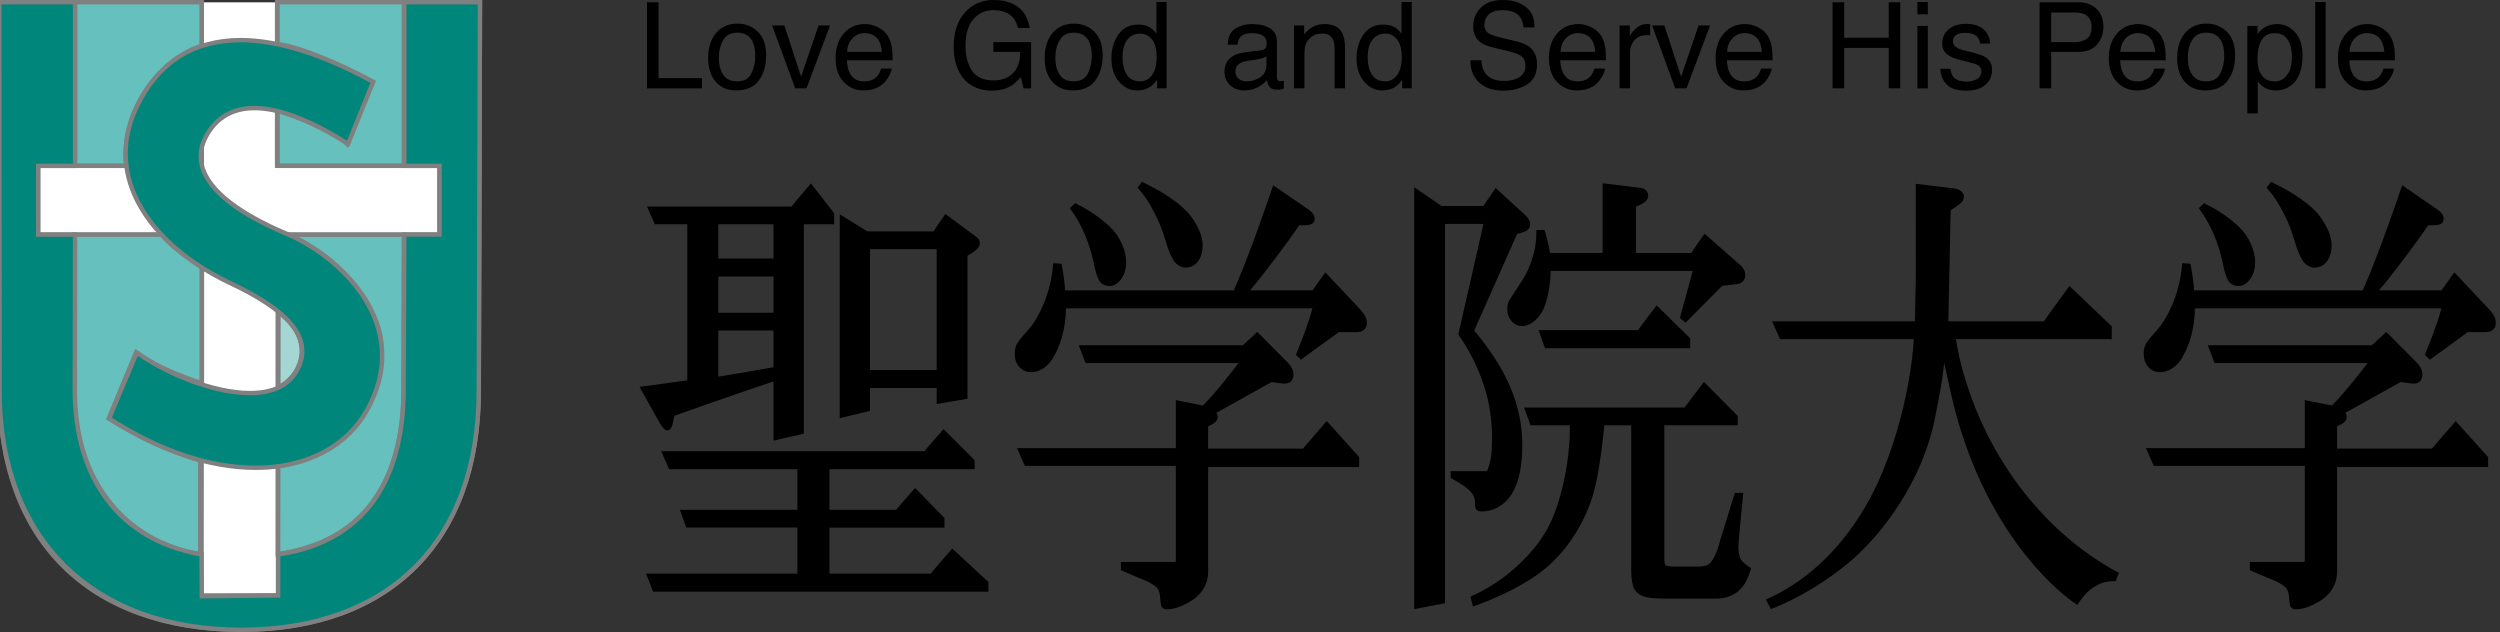
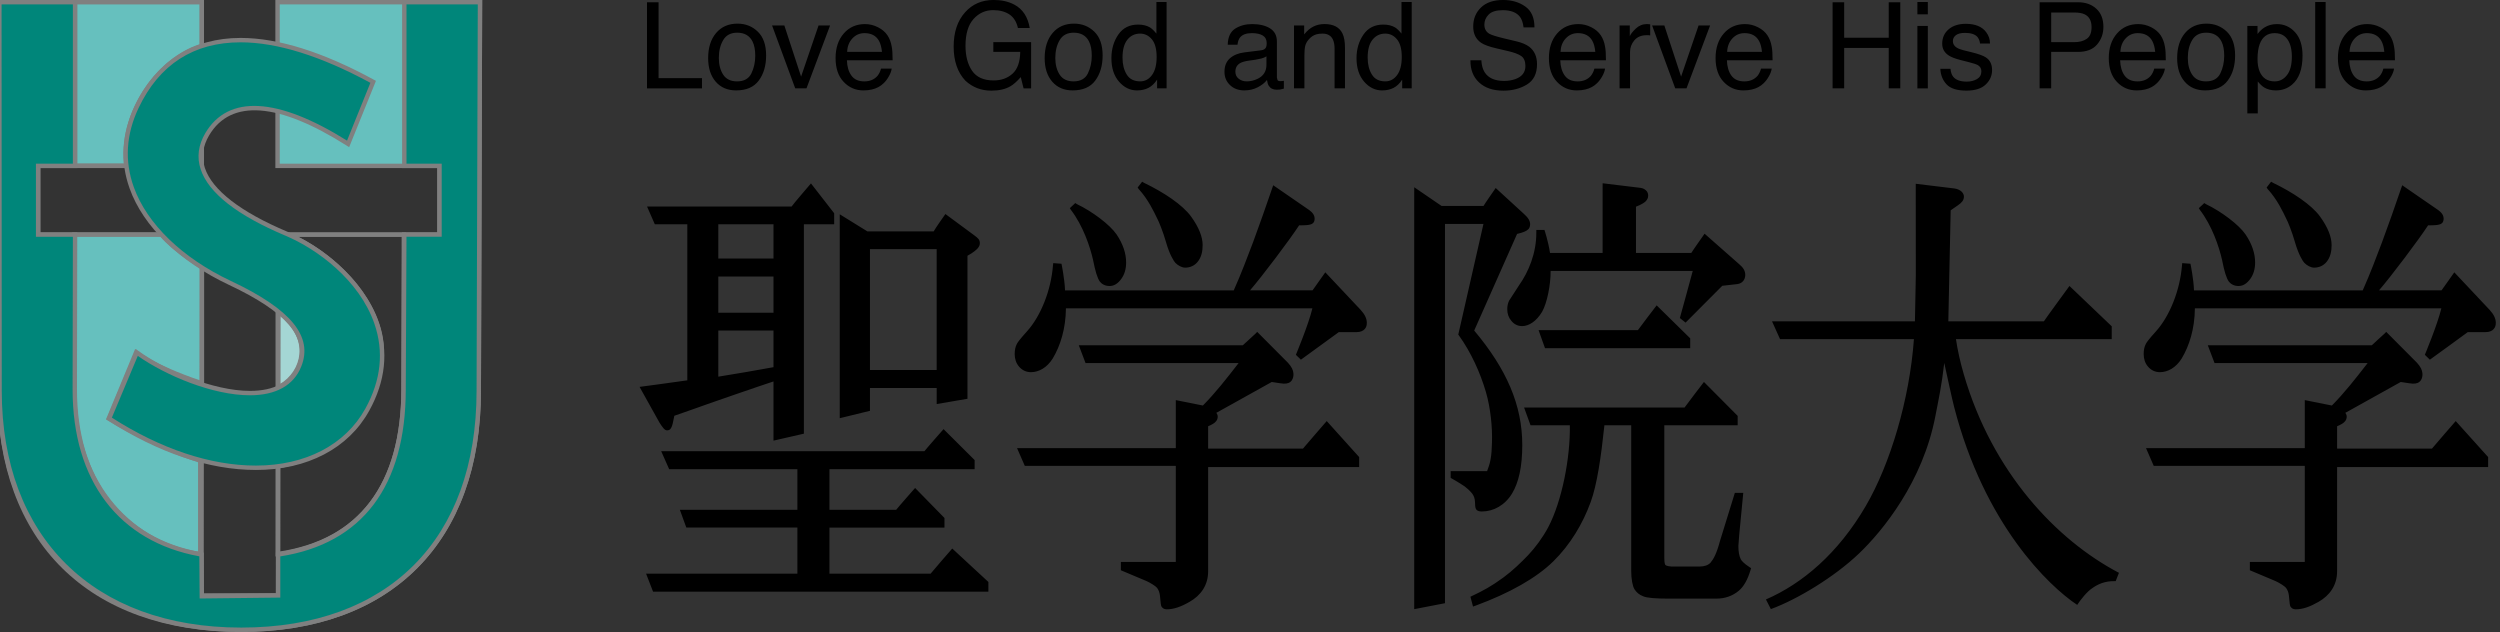
<svg xmlns="http://www.w3.org/2000/svg" width="170" height="43" viewBox="0 0 170 43">
  <rect x="0" y="0" width="170" height="43" fill="#333333" stroke="none" />
-   <path fill="#fff" d="M32.645.157l-.083 26.417c0 10.169-5.98 16.241-16.15 16.241-10.093 0-16.424-6.072-16.424-16.241l-.01-26.417h32.667z" />
  <path fill="#66C0BE" d="M5.102.131h8.619v2.987c-2.716.787-5.543 4.356-5.14 8.147h-3.479v-11.134z" />
  <path fill="#808080" d="M8.744 11.412h-3.788v-11.428h8.912v3.244l-.105.031c-3.269.946-5.354 4.999-5.035 7.991l.016.162zm-3.495-.293h3.171c-.315-3.769 2.416-7.249 5.154-8.11v-2.732h-8.325v10.842z" />
  <path fill="#66C0BE" d="M18.839.131h8.618v11.134h-8.618v-3.774s3.812 1.259 4.756 2.293l1.749-4.22s-4.62-2.468-6.505-2.558v-2.875z" />
-   <path fill="#808080" d="M27.604 11.412h-8.911v-4.124l.192.064c.148.048 3.503 1.165 4.657 2.177l1.616-3.897c-.73-.382-4.66-2.4-6.325-2.479l-.14-.007v-3.162h8.911v11.428zm-8.618-.293h8.326v-10.842h-8.326v2.595c1.968.191 6.243 2.465 6.428 2.563l.117.063-1.889 4.555-.155-.17c-.787-.863-3.718-1.917-4.501-2.187v3.423z" />
-   <path fill="#66C0BE" d="M19.557 15.957h7.9l-.015 10.525c-.019 3.413-.778 10.058-8.561 11.191v-5.983s6.491-.545 7.062-7.422c.303-3.59-3.499-7.228-6.386-8.311z" />
  <path fill="#808080" d="M18.736 37.844v-6.288l.134-.013c.26-.021 6.374-.618 6.929-7.287.292-3.484-3.468-7.103-6.292-8.162l.051-.284h8.047l-.016 10.672c-.033 6.593-3.037 10.513-8.685 11.335l-.168.027zm.292-6.025v5.683c5.453-.859 8.234-4.566 8.267-11.021l.016-10.378h-7.042c2.76 1.332 6.114 4.697 5.82 8.177-.528 6.367-6.117 7.409-7.061 7.539z" />
  <path fill="#66C0BE" d="M5.056 15.95h5.926c.809 1.015 2.753 2.214 2.753 2.214v7.9c-3.413-1.138-4.487-2.095-4.487-2.095l-1.858 4.49s2.693 1.733 6.226 2.87v6.344c-4.19-.537-8.62-4.246-8.56-11.128v-10.595z" />
  <path fill="#808080" d="M13.763 37.842l-.166-.023c-4.227-.541-8.749-4.301-8.688-11.275v-10.74h6.143l.044.055c.784.983 2.696 2.168 2.715 2.18l.07.043v8.186l-.193-.063c-2.729-.911-3.971-1.702-4.378-2l-1.737 4.195c.526.325 2.998 1.796 6.088 2.79l.102.032v6.62zm-8.561-21.745v10.448c-.059 6.704 4.213 10.358 8.266 10.959v-6.068c-3.46-1.13-6.13-2.837-6.157-2.853l-.103-.067 1.982-4.792.154.136c.01.009 1.062.918 4.243 2v-7.615c-.354-.223-1.919-1.236-2.676-2.148h-5.709z" />
  <path fill="#A4D6D4" d="M18.882 21.157v5.207c1.736-.838 2.575-3.354 0-5.207z" />
  <path fill="#808080" d="M18.736 26.598v-5.728l.232.168c1.183.851 1.779 1.938 1.681 3.062-.087 1.014-.741 1.933-1.703 2.397l-.21.101zm.292-5.146v4.668c.755-.446 1.257-1.211 1.33-2.046.082-.941-.388-1.864-1.33-2.622zM16.399 42.973c-10.38 0-16.579-6.13-16.579-16.399l-.012-26.576h14.065v11.432h-11.13v4.371h11.13v.149l-.02 24.39h4.908l.03-24.539h10.944v-4.371h-11.011v-11.432h14.065l-.083 26.576c.001 10.269-6.096 16.399-16.307 16.399zm-16.292-42.676l.013 26.276c0 10.082 6.085 16.103 16.279 16.103 10.025 0 16.008-6.021 16.008-16.103l.082-26.276h-13.466v10.833h11.013v4.97h-10.946l-.03 24.538h-5.506v-.149l.02-24.389h-11.131v-4.97h11.131v-10.833h-13.467z" />
  <path fill="#00867A" d="M25.375 5.565l-1.705 4.22c-4.67-2.962-8.02-3.291-9.577-.659-1.472 2.491.831 4.848 5.377 6.763 3.876 1.632 8.621 6.345 5.505 11.972-2.621 4.744-9.925 5.534-17.555.598l1.886-4.489c2.96 2.153 9.605 4.489 11.042.898.778-1.941-.639-3.71-4.706-5.626-5.092-2.395-8.738-6.945-6.348-11.971 2.282-4.789 7.372-6.464 16.081-1.706z" />
  <path fill="#808080" d="M17.4 31.958c-3.171 0-6.65-1.166-10.061-3.374l-.106-.066 2.008-4.78.153.11c1.82 1.325 5.104 2.732 7.601 2.732 1.664 0 2.746-.595 3.214-1.768.747-1.869-.724-3.596-4.632-5.436-3.375-1.588-5.84-3.978-6.762-6.557-.663-1.851-.547-3.739.343-5.612 1.443-3.028 3.934-4.628 7.204-4.628 2.56 0 5.617.961 9.085 2.855l.117.064-1.822 4.51-.151-.096c-4.641-2.943-7.889-3.208-9.37-.709-.436.737-.533 1.481-.291 2.214.497 1.503 2.433 3.001 5.598 4.334 2.204.928 5.153 3.097 6.213 6.158.689 1.991.476 4.018-.636 6.024-1.413 2.559-4.22 4.025-7.705 4.025zm-9.794-3.558c3.33 2.133 6.713 3.26 9.794 3.26h.001c3.371-.001 6.083-1.413 7.442-3.872 1.068-1.929 1.274-3.874.614-5.781-1.028-2.969-3.899-5.077-6.046-5.98-3.294-1.388-5.233-2.908-5.766-4.517-.271-.817-.164-1.645.317-2.46 1.552-2.621 4.888-2.458 9.636.512l1.587-3.93c-3.375-1.829-6.344-2.754-8.825-2.754-3.191 0-5.524 1.5-6.933 4.457-.855 1.798-.966 3.609-.332 5.383.896 2.505 3.305 4.833 6.608 6.388 4.082 1.921 5.602 3.771 4.783 5.816-.513 1.281-1.72 1.957-3.492 1.957-2.52 0-5.699-1.33-7.624-2.679l-1.764 4.2z" />
  <path fill="#00867A" d="M5.105.146v11.134h-2.512v4.67h2.512l-.02 10.532c0 6.105 3.113 10.265 8.618 11.224l.02 2.842 5.188-.059v-2.783c5.537-.809 8.531-4.701 8.531-11.224l.05-10.532h2.395v-4.67h-2.395v-11.134h5.147l-.082 26.427c0 10.174-5.983 16.25-16.158 16.25-10.098 0-16.429-6.076-16.429-16.25l-.013-26.427h5.148z" />
  <path fill="#808080" d="M16.399 42.973c-10.226 0-16.579-6.283-16.579-16.399l-.012-26.576h5.447v11.432h-2.512v4.371h2.512l-.02 10.681c0 6.099 3.096 10.137 8.494 11.078l.123.022.02 2.814 4.889-.056v-2.763l.129-.02c5.496-.804 8.402-4.633 8.402-11.077l.051-10.681h2.393v-4.369h-2.393v-11.432h5.446l-.083 26.576c.001 10.269-6.096 16.399-16.307 16.399zm-16.292-42.676l.013 26.276c0 9.933 6.238 16.103 16.279 16.103 10.025 0 16.008-6.021 16.008-16.103l.082-26.276h-4.847v10.833h2.394v4.97h-2.395l-.049 10.382c0 6.561-2.949 10.484-8.531 11.352v2.802l-5.486.062-.021-2.867c-5.48-1.007-8.618-5.137-8.618-11.35l.019-10.381h-2.512v-4.97h2.512v-10.833h-4.848z" />
  <path d="M62.864 30.68h-17.904l.543 1.225h8.72v2.762h-7.993l.44 1.207h7.553v3.136h-10.289l.474 1.222h22.803v-.658l-2.458-2.274s-1.377 1.579-1.472 1.711h-6.878v-3.136h7.821v-.652l-1.997-2.041s-1.194 1.353-1.287 1.486h-4.537v-2.762h9.872v-.621l-2.113-2.104c0-.001-1.206 1.367-1.298 1.499zM63.694 16.942v8.218h-4.537v-8.218h4.537zm-6.592 11.496l2.056-.503v-1.549h4.537v1.089l2.093-.358v-9.726c.41-.216.646-.444.703-.514.093-.116.138-.207.138-.349 0-.224-.122-.333-.358-.51l-1.984-1.464s-.721 1.018-.797 1.181h-4.507c-.084-.057-1.88-1.163-1.88-1.163v13.866zM52.598 22.475v2.493c-.885.166-2.949.523-3.753.645v-3.137l3.753-.001zm0-3.673v2.465h-3.753v-2.465h3.753zm0-3.55v2.326h-3.753v-2.326h3.753zm1.231-1.208h-9.83l.529 1.208h2.209v10.611c-.745.113-3.247.445-3.247.445l1.35 2.421c.203.318.355.548.534.537.182-.009.219-.101.276-.193.061-.102.131-.385.204-.8.186-.058 2.468-.869 2.468-.869s3.253-1.133 4.275-1.465v4.025l2.068-.474v-14.238h2.059v-.75l-1.578-2.03c0 .001-1.226 1.427-1.317 1.572zM85.364 22.697s-.764.692-.854.783h-11.151l.458 1.209h10.408c-.816 1.053-1.575 2.026-2.428 2.886-.172-.039-1.842-.368-1.842-.368v3.266h-10.795l.527 1.207h10.268v6.53h-3.736v.567l1.748.736c.258.119.614.336.714.461.107.146.171.317.194.515.045.553.074.686.1.743.068.111.17.201.361.201.478 0 .968-.171 1.547-.505.787-.445 1.271-1.144 1.271-2.082v-7.088h10.269v-.678l-2.205-2.449s-1.518 1.747-1.615 1.872h-6.449v-1.518c.261-.113.445-.21.556-.361.069-.079.174-.345 0-.552.142-.083 3.666-2.036 3.769-2.099.441.068.673.108.811.114.263.008.447-.062.56-.235.086-.13.118-.304.104-.461-.017-.225-.122-.451-.374-.726l-2.09-2.099-.126.131zM73.018 13.903l-.27.251.072.115c.827 1.079 1.304 2.498 1.511 3.418.148.76.289 1.217.455 1.457.129.167.365.316.694.304.289-.01.539-.165.773-.49.214-.298.324-.669.324-1.106 0-.609-.208-1.256-.647-1.906-.454-.666-1.659-1.571-2.698-2.065l-.114-.073-.1.095zM86.484 12.871c-.399 1.164-.837 2.418-1.271 3.588-.331.877-.83 2.199-1.318 3.286h-11.472c-.029-.788-.242-1.811-.242-1.811l-.223-.016-.336-.027-.02.16c-.127 1.654-.81 3.42-1.765 4.479-.517.572-.634.753-.688.853-.105.197-.15.421-.15.7 0 .327.1.621.299.851.199.232.474.374.806.374.543 0 1.096-.312 1.483-.932.516-.866.88-1.999.897-3.408h16.759c-.269 1.123-1.123 3.158-1.123 3.158l.341.333s2.485-1.799 2.578-1.875h1.22c.238 0 .431-.08.542-.207.106-.122.143-.239.143-.43 0-.289-.143-.573-.417-.873l-2.406-2.556s-.776 1.106-.868 1.227h-4.253c.786-.901 2.727-3.474 3.339-4.42.503-.002.669-.029.74-.053.093-.018.188-.065.249-.148.056-.074.066-.204.066-.204.019-.259-.12-.452-.357-.629l-2.457-1.693-.096.273zM77.575 12.474l-.216.278.073.104c.646.702 1.036 1.546 1.257 2 .107.191.407.928.597 1.599.255.897.548 1.319.639 1.419.18.18.438.326.666.326.327 0 .632-.132.837-.382.28-.334.351-.743.351-1.158 0-.551-.257-1.203-.778-1.926-.589-.815-1.868-1.657-3.206-2.301l-.13-.076-.09.117zM114.553 27.71h-10.916l.439 1.207h2.673c.04 2.209-.542 5.178-1.47 6.937-.374.701-.893 1.4-1.366 1.896-.473.492-1.048 1.054-1.679 1.517-.812.601-1.427.923-2.127 1.253l-.118.058.177.668.194-.069c2.315-.854 4.116-1.88 5.26-2.999 1.158-1.138 2.009-2.561 2.548-4.041.426-1.164.705-3.044.933-5.219h1.823v9.937c0 .488.087 1.005.221 1.213.133.206.314.376.597.481.244.11.854.157 1.707.157h3.262c.588 0 1.102-.18 1.529-.536.336-.28.604-.759.8-1.416l.034-.12-.104-.067c-.397-.262-.545-.439-.598-.541-.105-.209-.161-.514-.161-.9l.056-.752.276-2.858h-.573l-1.004 3.251c-.241.896-.438 1.239-.652 1.499-.157.165-.411.257-.724.257h-1.945c-.314-.024-.386-.093-.396-.108-.018-.019-.075-.09-.075-.481v-9.014h4.989v-.639l-2.294-2.307c-.002-.002-1.223 1.594-1.316 1.736zM111.376 22.451h-6.753l.437 1.225h9.874v-.669l-2.282-2.242c-.001 0-1.185 1.547-1.276 1.686zM96.166 13.06v28.363l2.093-.405v-25.789h2.615c-.097.398-1.712 7.525-1.712 7.525l.047.062c.821 1.142 1.447 2.525 1.832 3.84.315 1.077.449 2.415.413 3.437-.018.465-.026.778-.1 1.168-.062.328-.124.482-.233.777h-2.476v.458s.59.329.953.582c.121.086.33.268.505.478.112.167.194.304.201.657v.001c0 .237.027.363.088.441.092.112.258.126.375.126.801 0 1.571-.428 2.057-1.229.444-.74.69-1.81.69-3.285 0-2.715-1.063-5.161-3.269-7.789l2.916-6.571c.419-.098.635-.188.768-.322.061-.059.111-.177.118-.297.019-.264-.144-.492-.417-.739l-1.923-1.764s-.746 1.069-.828 1.22h-2.853l-1.859-1.271v.326zM108.977 12.655v4.545h-3.575c-.127-.82-.38-1.566-.38-1.566h-.551l-.001.167c.01 1.416-.532 2.69-1.173 3.597l-.681 1.052c-.083.178-.122.369-.122.578 0 .308.093.576.28.792.192.234.438.355.729.355.458 0 .971-.324 1.357-.968.342-.598.591-1.852.582-2.783h9.665c-.221.841-.877 3.202-.877 3.202l.39.311s2.412-2.414 2.495-2.504l1.022-.115c.181-.026.311-.099.402-.212.069-.084.135-.222.139-.384.008-.291-.124-.516-.406-.751l-2.36-2.079s-.817 1.156-.903 1.307h-3.762v-3.145c.374-.136.603-.303.653-.358.094-.094.177-.226.177-.382 0-.124-.031-.228-.104-.322-.102-.106-.201-.183-.404-.216-.121-.019-2.589-.314-2.589-.314v.193zM130.275 18.744s-.045 2.481-.06 3.108h-9.717l.545 1.208h9.104c-.298 4.12-1.615 8.501-3.271 11.342-1.88 3.23-4.317 5.286-6.792 6.36l.334.657c1.769-.646 4.329-2.18 6.018-3.804 1.601-1.535 4.311-4.861 5.168-9.309.216-1.128.437-2.122.605-3.627.262 1.18.508 2.354.671 2.989 2.054 7.985 6.431 12.181 8.37 13.465.204-.317.663-.911 1.034-1.144.321-.226.815-.5 1.583-.471l.221-.566c-4.23-2.216-8.613-6.819-10.552-13.504-.243-.827-.426-1.668-.532-2.389h10.593v-.871l-2.874-2.742s-1.646 2.247-1.739 2.404h-6.498c.007-.327.155-7.384.16-7.548l.484-.336c.275-.188.402-.342.416-.567.014-.266-.219-.522-.647-.583l-2.629-.319.005 6.247zM162.136 22.697s-.766.692-.854.783h-11.151l.458 1.209h10.41c-.819 1.053-1.577 2.026-2.431 2.886-.171-.039-1.843-.368-1.843-.368v3.266h-10.796l.526 1.207h10.27v6.53h-3.734v.567l1.747.736c.256.119.612.336.712.461.108.146.171.317.194.515.045.553.075.686.099.743.07.111.172.201.364.201.477 0 .966-.171 1.547-.505.785-.445 1.268-1.144 1.268-2.082v-7.088h10.271v-.678l-2.204-2.449s-1.519 1.747-1.615 1.872h-6.451v-1.518c.262-.113.446-.21.559-.361.068-.079.173-.345 0-.552.138-.083 3.664-2.036 3.769-2.099.441.068.671.108.811.114.263.008.446-.062.56-.235.086-.13.118-.304.103-.461-.016-.225-.122-.451-.372-.726l-2.09-2.099-.127.131zM149.791 13.903l-.271.251.07.115c.828 1.079 1.305 2.498 1.513 3.418.147.76.288 1.217.455 1.457.127.167.362.316.692.304.29-.01.538-.165.775-.49.212-.298.323-.669.323-1.106 0-.609-.208-1.256-.648-1.906-.454-.666-1.659-1.571-2.696-2.065l-.116-.073-.097.095zM163.254 12.871c-.396 1.164-.836 2.418-1.272 3.588-.328.877-.828 2.199-1.317 3.286h-11.473c-.028-.788-.24-1.811-.24-1.811l-.224-.016-.336-.027-.017.16c-.132 1.654-.814 3.42-1.768 4.479-.519.572-.635.753-.688.853-.106.197-.149.421-.149.7 0 .327.099.621.298.851.197.232.471.374.807.374.542 0 1.096-.312 1.481-.932.516-.866.882-1.999.896-3.408h16.76c-.269 1.123-1.122 3.158-1.122 3.158l.341.333s2.486-1.799 2.577-1.875h1.22c.238 0 .433-.08.541-.207.106-.122.145-.239.145-.43 0-.289-.142-.573-.418-.873l-2.404-2.556s-.775 1.106-.869 1.227h-4.252c.787-.901 2.726-3.474 3.338-4.42.503-.002.67-.029.741-.053.095-.018.188-.065.25-.148.053-.074.065-.204.065-.204.02-.259-.12-.452-.359-.629l-2.455-1.693-.097.273zM154.343 12.474l-.213.278.071.104c.648.702 1.038 1.546 1.257 2 .108.191.407.928.596 1.599.259.897.547 1.319.641 1.419.181.18.439.326.665.326.327 0 .633-.132.839-.382.278-.334.35-.743.35-1.158 0-.551-.257-1.203-.779-1.926-.588-.815-1.867-1.657-3.202-2.301l-.132-.076-.093.117zM43.996.153h.787v5.159h2.952v.697h-3.739v-5.856zM50.121 5.534c-.431 0-.746-.153-.943-.455-.199-.304-.297-.686-.297-1.14 0-.474.098-.878.297-1.213.197-.336.514-.503.95-.503.492 0 .838.197 1.039.59.128.25.19.576.19.976 0 .441-.087.843-.264 1.204-.176.359-.5.541-.972.541zm.03-3.927c-.609 0-1.094.21-1.456.637-.361.426-.541.994-.541 1.71 0 .667.171 1.204.512 1.599.342.396.806.594 1.389.594.698 0 1.212-.223 1.544-.673.332-.449.497-1.016.497-1.704 0-.711-.188-1.251-.565-1.616-.374-.364-.836-.547-1.38-.547zM53.335 1.732l1.139 3.479 1.187-3.479h.784l-1.604 4.276h-.766l-1.574-4.276h.834zM57.607 3.529c.012-.371.131-.676.354-.915.223-.242.499-.361.826-.361.46 0 .787.175.984.523.105.19.171.44.203.753h-2.367zm1.22-1.892c-.599 0-1.083.214-1.453.642-.37.426-.555.982-.555 1.669 0 .693.183 1.236.55 1.62.368.388.815.58 1.344.58.215 0 .408-.021.578-.063.317-.073.584-.216.798-.428.13-.123.248-.277.355-.47.108-.192.171-.365.19-.522h-.724c-.047.189-.128.355-.244.498-.222.247-.517.371-.889.371-.399 0-.691-.131-.88-.394-.192-.263-.293-.61-.306-1.042h3.108c0-.43-.022-.743-.064-.939-.048-.287-.143-.539-.286-.755-.149-.224-.363-.41-.647-.552-.283-.143-.575-.215-.875-.215zM68.97.313c.571.302.924.834 1.052 1.593h-.803c-.095-.423-.288-.731-.581-.926-.292-.193-.662-.291-1.106-.291-.53 0-.975.205-1.337.609-.36.405-.541 1.011-.541 1.817 0 .695.15 1.263.448 1.699.298.436.787.656 1.463.656.52 0 .946-.153 1.287-.459.339-.306.514-.799.523-1.483h-1.829v-.661h2.57v3.142h-.512l-.192-.766c-.264.299-.498.506-.701.622-.342.201-.776.299-1.302.299-.683 0-1.268-.224-1.759-.674-.533-.564-.801-1.338-.801-2.321 0-.982.261-1.761.784-2.34.498-.555 1.143-.831 1.933-.831.541-.001 1.009.104 1.404.315zM73.003 5.534c-.43 0-.746-.153-.944-.455-.198-.304-.298-.686-.298-1.14 0-.474.1-.878.298-1.213.198-.336.515-.503.952-.503.491 0 .837.197 1.039.59.126.25.19.576.19.976 0 .441-.089.843-.264 1.204-.176.359-.501.541-.973.541zm.029-3.927c-.608 0-1.093.21-1.454.637-.36.426-.541.994-.541 1.71 0 .667.171 1.204.514 1.599.342.396.806.594 1.385.594.699 0 1.214-.223 1.546-.673.33-.449.497-1.016.497-1.704 0-.711-.188-1.251-.564-1.616-.378-.364-.836-.547-1.383-.547zM76.331 3.919c0-.537.111-.944.331-1.22s.508-.414.863-.414c.317 0 .585.129.801.388.216.258.325.66.325 1.201 0 .533-.105.943-.316 1.23-.208.284-.475.429-.801.429-.42 0-.726-.155-.917-.465-.191-.307-.286-.689-.286-1.149zm1.061-2.248c-.584 0-1.034.226-1.346.68-.314.454-.47.99-.47 1.61 0 .661.17 1.191.516 1.591.346.398.753.596 1.223.596.293 0 .552-.057.779-.173.226-.116.421-.303.588-.561v.594h.646v-5.87h-.693v2.147c-.161-.198-.305-.336-.43-.416-.219-.131-.49-.198-.813-.198zM84.006 4.876c0-.27.112-.465.332-.589.134-.075.33-.127.593-.165l.437-.061.41-.084c.138-.039.252-.086.34-.145v.579c0 .438-.201.756-.601.949-.24.114-.486.173-.74.173-.211 0-.39-.059-.543-.177-.151-.118-.228-.277-.228-.48zm.606-1.313c-.402.05-.727.184-.976.399-.248.222-.372.526-.372.923 0 .361.125.66.376.901.253.242.578.361.975.361.33 0 .633-.069.907-.211.275-.141.484-.306.633-.5.023.171.062.305.122.398.111.176.291.266.534.266l.237-.012.254-.061v-.533l-.127.018-.108.006c-.098 0-.163-.023-.193-.069l-.045-.178v-2.448c0-.4-.156-.701-.466-.894-.313-.195-.723-.292-1.224-.292-.433 0-.814.103-1.14.306-.33.209-.5.574-.514 1.099h.664c.025-.218.083-.382.171-.491.158-.198.426-.298.803-.298.325 0 .576.055.751.166.174.107.261.281.261.525 0 .117-.015.206-.043.27-.057.117-.167.185-.332.206l-1.148.143zM87.991 1.732h.693v.606c.199-.249.412-.428.638-.537.223-.112.472-.165.746-.165.601 0 1.007.212 1.216.632.118.234.175.565.175.997v2.743h-.708v-2.695c0-.262-.04-.47-.116-.63-.129-.264-.363-.397-.7-.397-.171 0-.313.016-.422.05-.198.059-.372.174-.523.352-.121.14-.199.286-.235.436-.037.151-.055.364-.055.643v2.242h-.708v-4.277zM93.001 3.919c0-.537.108-.944.331-1.22.221-.276.507-.414.863-.414.317 0 .585.129.799.388.218.258.326.66.326 1.201 0 .533-.104.943-.315 1.23-.21.284-.476.429-.803.429-.421 0-.724-.155-.914-.465-.191-.307-.287-.689-.287-1.149zm1.062-2.248c-.585 0-1.033.226-1.347.68-.314.454-.473.99-.473 1.61 0 .661.174 1.191.518 1.591.344.398.753.596 1.223.596.293 0 .552-.057.78-.173.225-.116.421-.303.585-.561v.594h.647v-5.87h-.694v2.147c-.16-.198-.303-.336-.429-.416-.218-.131-.488-.198-.81-.198zM100.732 4.098c.018.335.092.608.224.816.25.392.692.589 1.323.589.284 0 .542-.044.774-.128.45-.167.675-.46.675-.885 0-.319-.096-.548-.286-.681-.193-.132-.498-.245-.911-.339l-.761-.178c-.497-.115-.848-.242-1.055-.383-.355-.245-.536-.61-.536-1.101 0-.529.178-.96.529-1.299.352-.34.852-.51 1.499-.51.592 0 1.098.148 1.514.445.416.293.623.766.623 1.417h-.742c-.038-.311-.119-.548-.244-.715-.23-.3-.62-.454-1.17-.454-.446 0-.765.1-.958.297-.196.195-.292.423-.292.684 0 .285.114.496.345.628.152.082.492.191 1.024.318l.79.187c.38.089.675.213.884.368.357.273.537.668.537 1.189 0 .645-.229 1.107-.687 1.385-.457.278-.989.417-1.595.417-.707 0-1.259-.185-1.659-.56-.4-.37-.595-.873-.586-1.506h.741zM106.116 3.529c.013-.371.129-.676.353-.915.224-.242.499-.361.828-.361.459 0 .787.175.982.523.105.19.173.44.202.753h-2.365zm1.217-1.892c-.597 0-1.08.214-1.451.642-.37.426-.556.982-.556 1.669 0 .693.184 1.236.551 1.62.368.388.815.58 1.345.58.214 0 .408-.021.579-.063.316-.073.582-.216.798-.428.127-.123.245-.277.354-.47.107-.192.171-.365.19-.522h-.724c-.048.189-.129.355-.244.498-.222.247-.519.371-.89.371-.398 0-.693-.131-.881-.394-.191-.263-.291-.61-.306-1.042h3.107c0-.43-.022-.743-.063-.939-.047-.287-.142-.539-.286-.755-.148-.224-.363-.41-.646-.552-.282-.143-.576-.215-.877-.215zM110.13 1.732h.696v.734c.055-.144.191-.317.41-.524.215-.202.466-.305.749-.305l.067.003.161.013v.756l-.117-.014-.119-.001c-.365 0-.646.116-.841.348-.195.231-.294.499-.294.803v2.464h-.711v-4.277zM113.175 1.732l1.139 3.479 1.189-3.479h.784l-1.605 4.276h-.766l-1.573-4.276h.832zM117.447 3.529c.013-.371.132-.676.354-.915.223-.242.5-.361.829-.361.459 0 .784.175.98.523.106.19.176.44.204.753h-2.367zm1.219-1.892c-.597 0-1.081.214-1.45.642-.371.426-.557.982-.557 1.669 0 .693.186 1.236.551 1.62.367.388.814.58 1.344.58.215 0 .408-.021.578-.063.319-.073.585-.216.799-.428.127-.123.248-.277.355-.47.108-.192.17-.365.19-.522h-.725c-.049.189-.13.355-.243.498-.223.247-.519.371-.892.371-.396 0-.689-.131-.881-.394-.19-.263-.291-.61-.305-1.042h3.106c0-.43-.02-.743-.062-.939-.048-.287-.145-.539-.288-.755-.146-.224-.361-.41-.645-.552-.28-.143-.572-.215-.875-.215zM124.616.153h.788v2.414h3.029v-2.414h.786v5.855h-.786v-2.747h-3.029v2.747h-.788v-5.855zM130.382 1.762h.71v4.247h-.71v-4.247zm0-1.624h.71v.836h-.71v-.836zM132.633 4.682c.023.232.083.411.18.53.178.226.488.338.927.338.265 0 .494-.058.695-.172.198-.116.298-.292.298-.532 0-.184-.081-.321-.238-.417-.105-.057-.307-.124-.609-.201l-.564-.144c-.359-.092-.625-.192-.795-.304-.305-.192-.457-.461-.457-.805 0-.404.144-.73.435-.98.29-.249.68-.375 1.169-.375.641 0 1.104.19 1.384.566.179.241.266.499.261.775h-.678c-.014-.163-.071-.311-.171-.443-.163-.189-.449-.281-.853-.281-.271 0-.475.05-.614.153-.138.105-.208.24-.208.411 0 .185.092.335.273.446.105.065.262.123.467.175l.471.115c.51.124.854.247 1.024.361.288.185.431.473.431.866 0 .38-.143.707-.433.983-.286.277-.725.415-1.314.415-.635 0-1.082-.141-1.349-.426-.262-.283-.403-.636-.423-1.055h.691zM142.226 1.846c0 .38-.108.645-.327.794-.22.153-.506.227-.859.227h-1.559v-2.017h1.559c.305 0 .544.04.716.124.314.151.47.443.47.872zm-3.534 4.162h.788v-2.479h1.821c.582 0 1.017-.169 1.302-.505.285-.338.428-.736.428-1.195 0-.529-.159-.941-.48-1.234-.317-.293-.734-.442-1.249-.442h-2.609v5.855zM144.188 3.529c.013-.371.13-.676.353-.915.222-.242.499-.361.827-.361.458 0 .786.175.981.523.105.19.175.44.204.753h-2.365zm1.218-1.892c-.599 0-1.081.214-1.452.642-.371.426-.557.982-.557 1.669 0 .693.185 1.236.552 1.62.366.388.813.58 1.346.58.214 0 .404-.021.576-.063.318-.073.582-.216.799-.428.127-.123.247-.277.355-.47.106-.192.17-.365.188-.522h-.724c-.049.189-.129.355-.245.498-.221.247-.517.371-.889.371-.398 0-.69-.131-.882-.394-.189-.263-.29-.61-.304-1.042h3.106c0-.43-.021-.743-.063-.939-.047-.287-.143-.539-.284-.755-.149-.224-.364-.41-.646-.552-.283-.143-.576-.215-.876-.215zM150.01 5.534c-.43 0-.744-.153-.943-.455-.198-.304-.296-.686-.296-1.14 0-.474.098-.878.296-1.213.199-.336.515-.503.953-.503.489 0 .837.197 1.036.59.128.25.19.576.19.976 0 .441-.087.843-.264 1.204-.176.359-.5.541-.972.541zm.029-3.927c-.607 0-1.093.21-1.454.637-.359.426-.539.994-.539 1.71 0 .667.169 1.204.512 1.599.342.396.806.594 1.387.594.697 0 1.215-.223 1.544-.673.333-.449.498-1.016.498-1.704 0-.711-.188-1.251-.562-1.616-.378-.364-.842-.547-1.386-.547zM154.678 5.534c-.493 0-.831-.223-1.02-.666-.098-.232-.146-.514-.146-.846 0-.412.049-.751.146-1.02.184-.5.524-.749 1.02-.749s.834.238 1.022.709c.098.247.146.54.146.881 0 .563-.11.984-.333 1.266-.223.284-.497.425-.835.425zm-1.861 2.176h.711v-2.172c.156.19.299.323.425.403.219.137.491.207.812.207.41 0 .769-.125 1.076-.377.487-.399.731-1.062.731-1.991 0-.688-.17-1.217-.506-1.587-.336-.37-.748-.555-1.231-.555-.327 0-.611.078-.854.232-.17.106-.324.252-.469.442v-.55h-.694v5.948zM157.433.138h.711v5.87h-.711v-5.87zM159.768 3.529c.011-.371.13-.676.352-.915.225-.242.501-.361.829-.361.456 0 .785.175.982.523.105.19.174.44.202.753h-2.365zm1.215-1.892c-.597 0-1.08.214-1.448.642-.37.426-.557.982-.557 1.669 0 .693.185 1.236.549 1.62.37.388.816.58 1.345.58.216 0 .409-.021.579-.063.318-.073.584-.216.8-.428.128-.123.247-.277.354-.47.107-.192.172-.365.189-.522h-.726c-.045.189-.129.355-.241.498-.223.247-.52.371-.891.371-.397 0-.692-.131-.881-.394-.19-.263-.291-.61-.305-1.042h3.107c0-.43-.022-.743-.064-.939-.048-.287-.142-.539-.286-.755-.147-.224-.362-.41-.646-.552-.283-.143-.574-.215-.878-.215z" />
</svg>